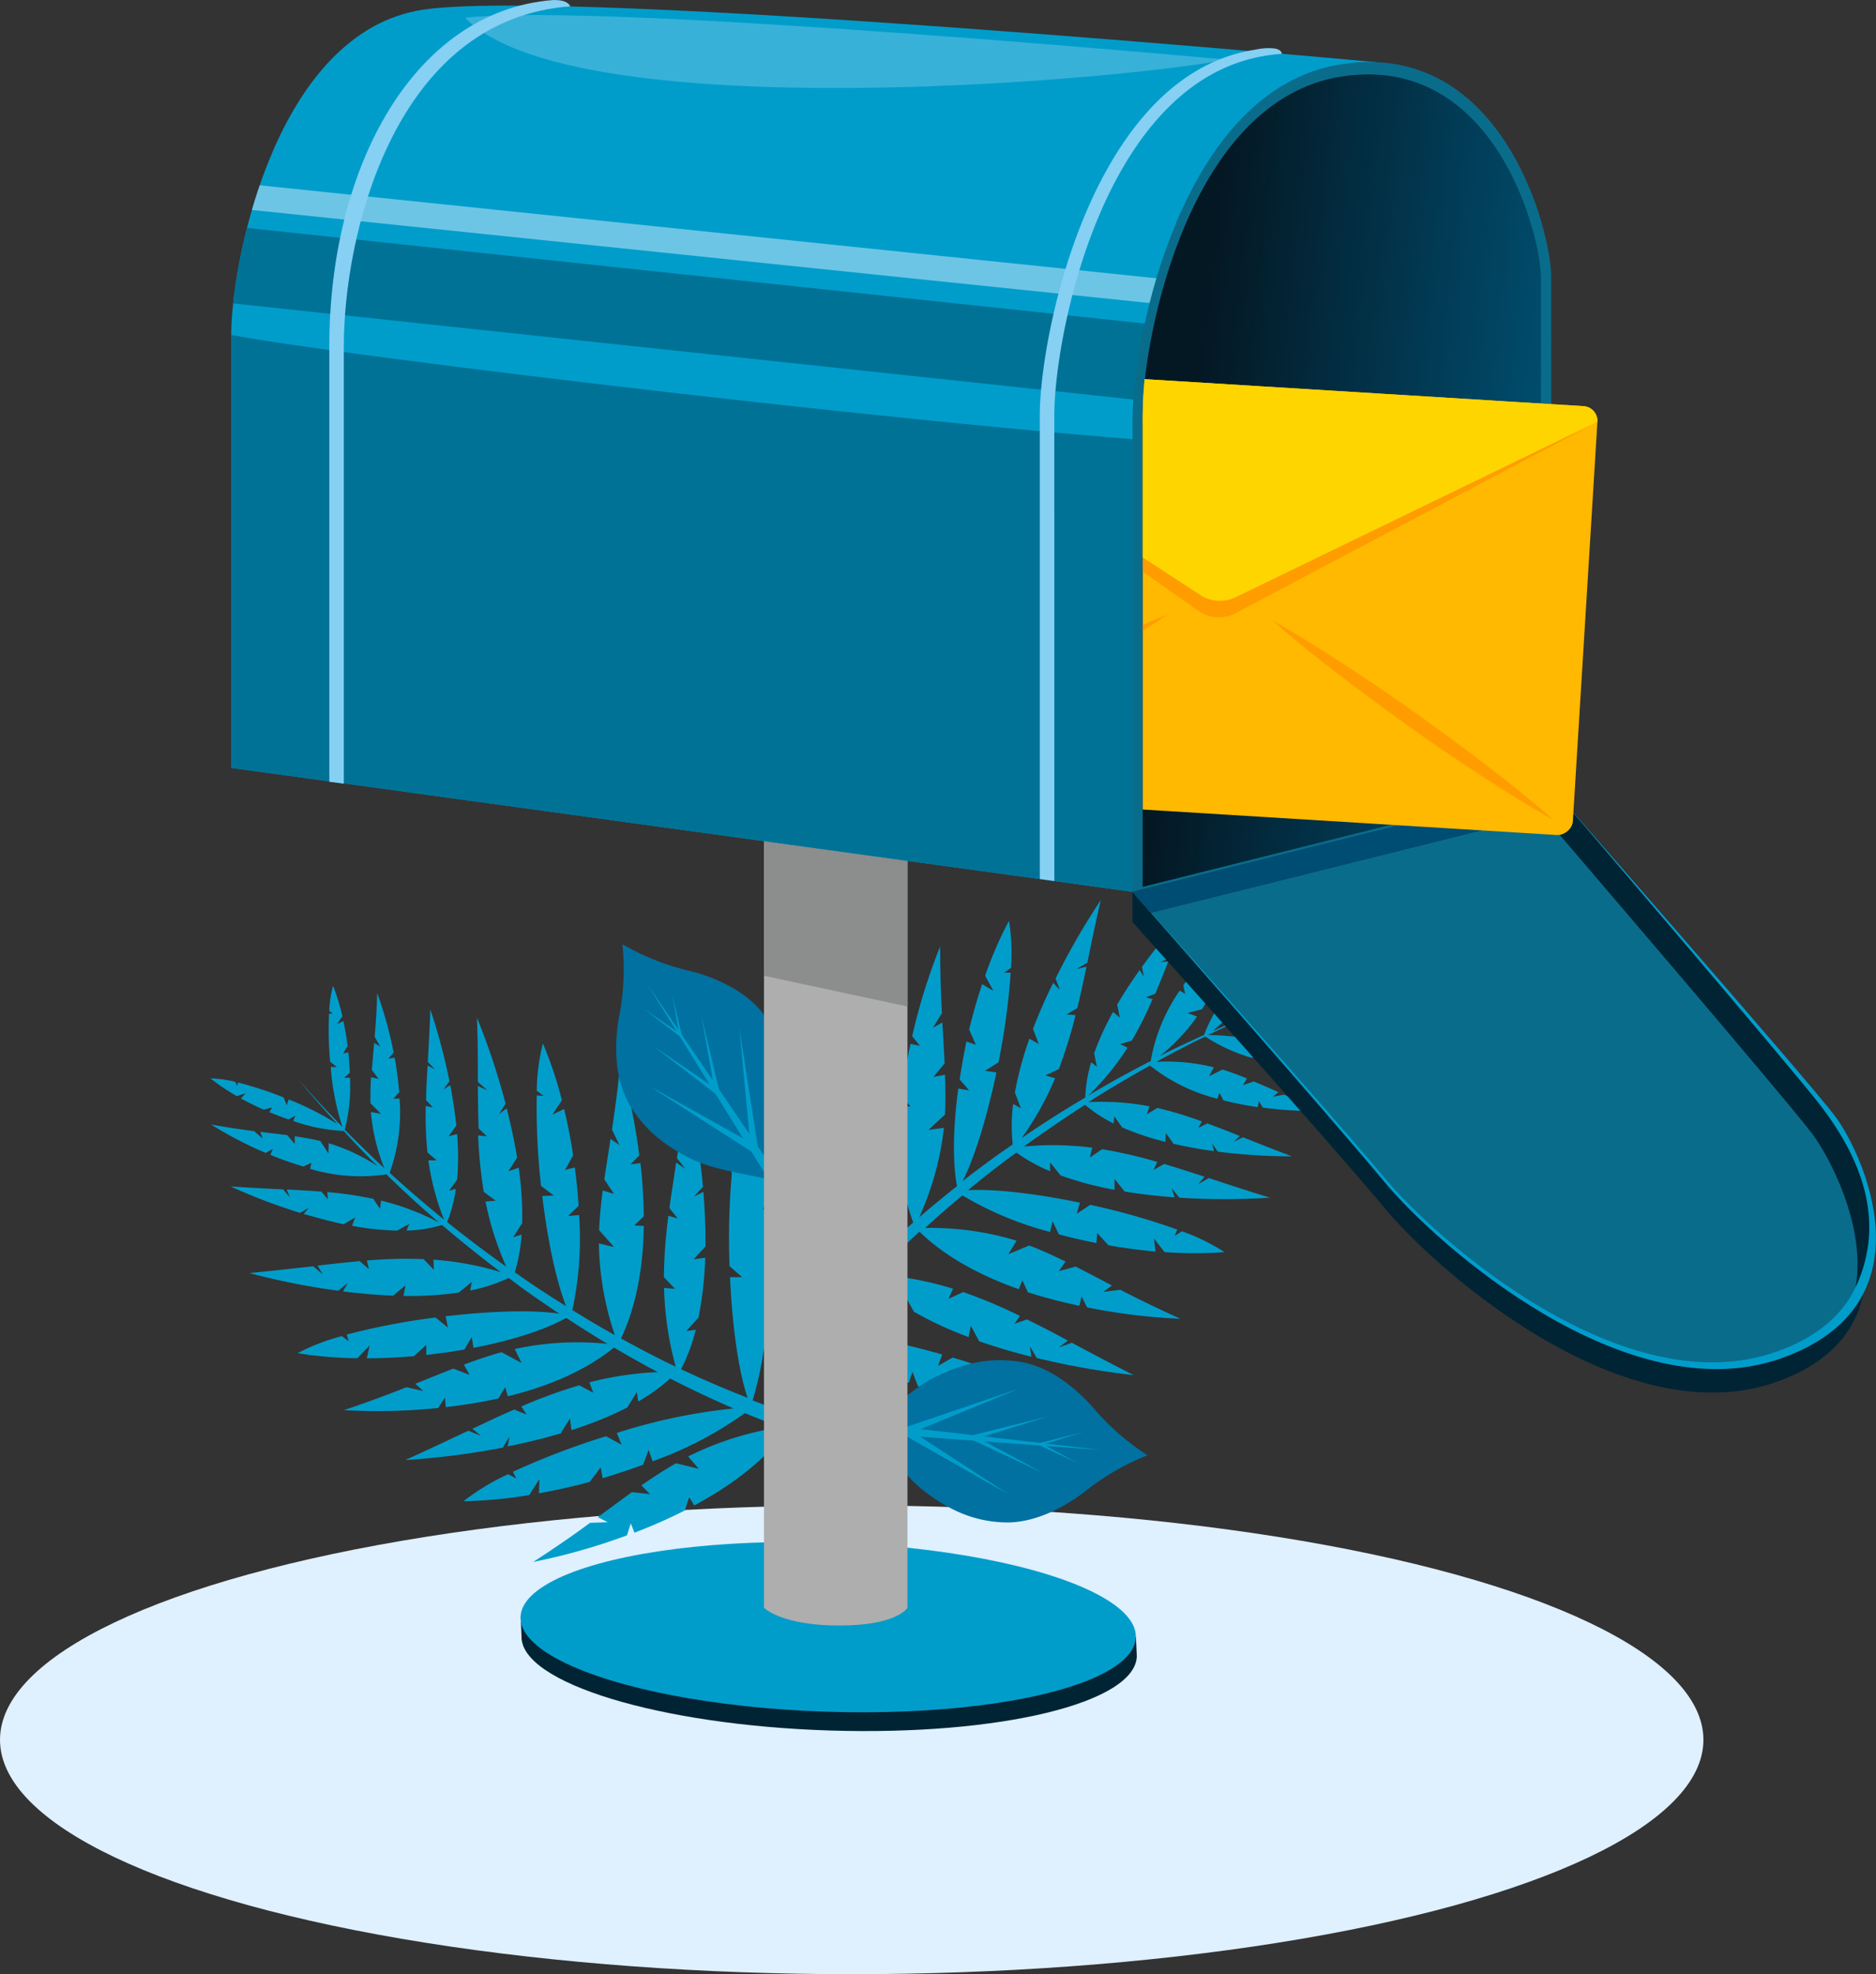
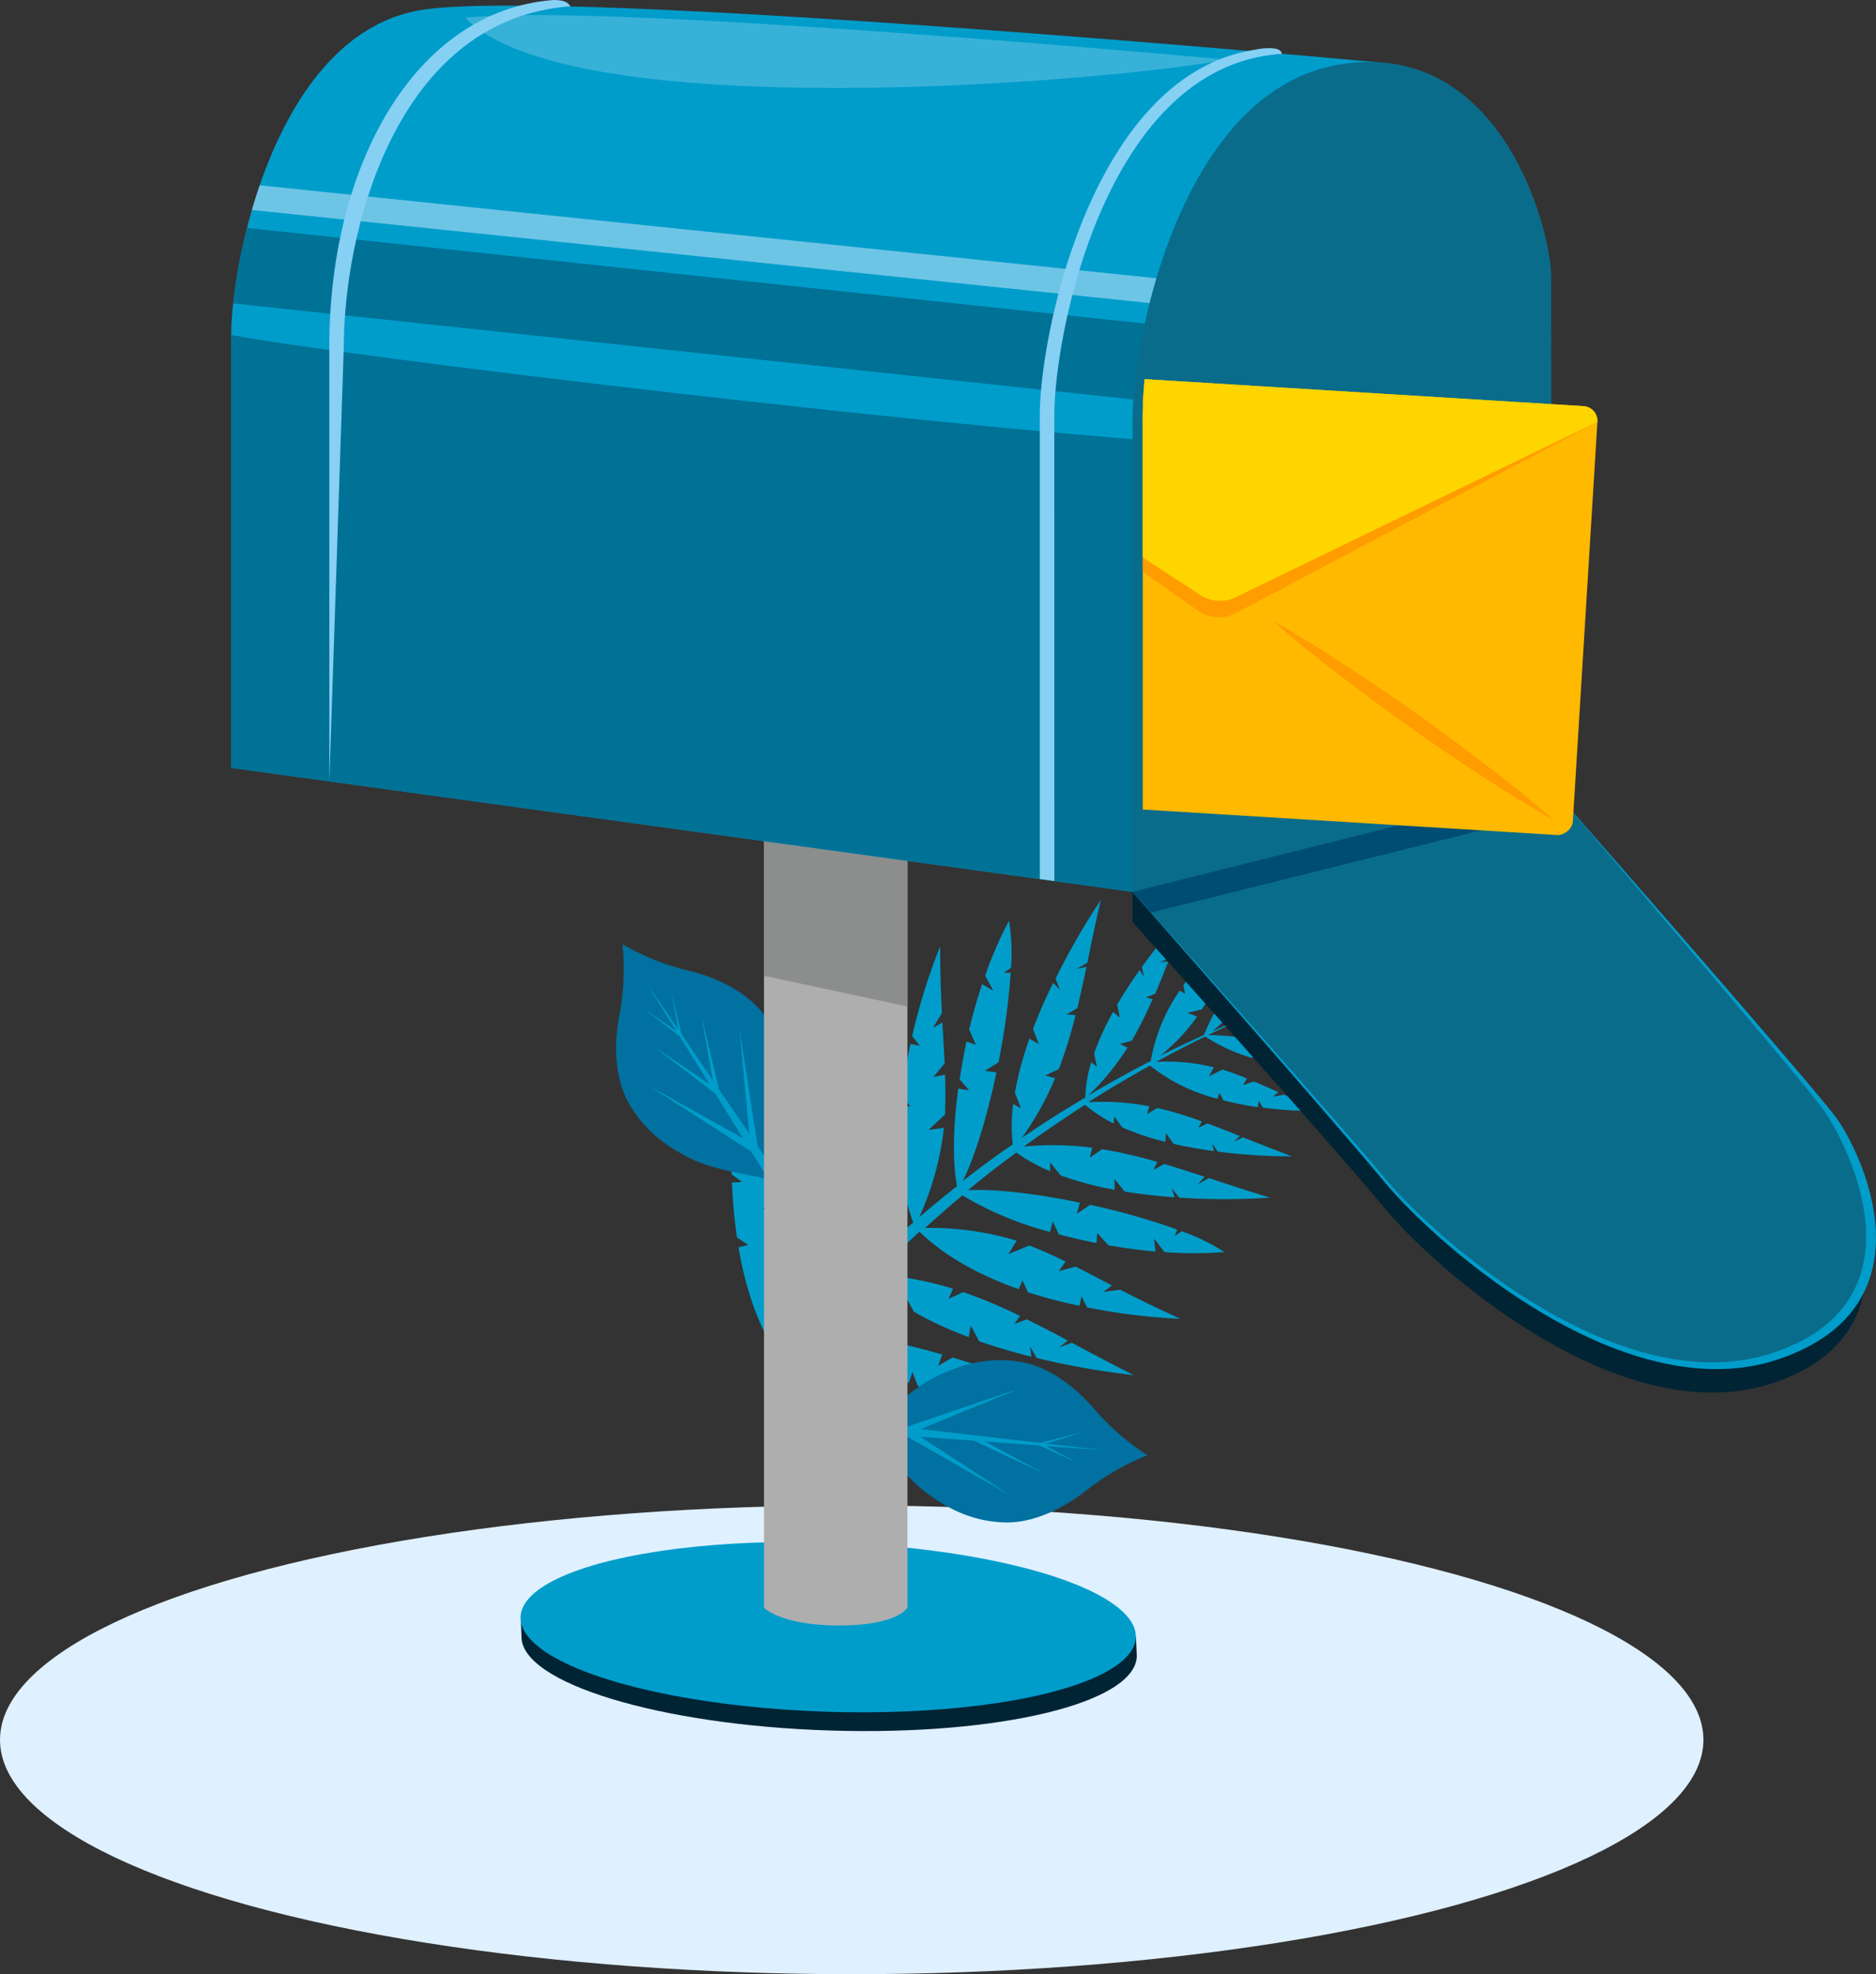
<svg xmlns="http://www.w3.org/2000/svg" viewBox="0 0 278.28 292.78">
  <rect x="0" y="0" width="278.28" height="292.78" fill="#333333" stroke="none" />
  <defs>
    <style>.cls-1{fill:none;}.cls-2{fill:#dff0ff;}.cls-3{fill:#002434;}.cls-4{fill:#009dcb;}.cls-5{fill:#0071a0;}.cls-6{fill:#aeaeae;}.cls-7{fill:#8c8d8d;}.cls-10,.cls-8{fill:#c2e5fa;}.cls-8{opacity:0.56;}.cls-9{fill:#007296;}.cls-10{opacity:0.29;}.cls-11{fill:#0a6c8b;}.cls-12{fill:#86d0f4;}.cls-13{fill:url(#Degradado_sin_nombre_2);}.cls-14{fill:#004d74;}.cls-15{clip-path:url(#clip-path);}.cls-16{fill:#ffb900;}.cls-17{fill:#ff9c00;}.cls-18{fill:#ffd500;}</style>
    <linearGradient id="Degradado_sin_nombre_2" x1="50.84" y1="75.64" x2="101.73" y2="70.17" gradientTransform="matrix(-1, 0, 0, 1, 278.28, 0)" gradientUnits="userSpaceOnUse">
      <stop offset="0" stop-color="#004d6e" />
      <stop offset="1" stop-color="#041824" />
    </linearGradient>
    <clipPath id="clip-path">
      <path class="cls-1" d="M240.95,16.09c0-6.41-22.52-5.22-44.57-1.88-17.34,2.63-24.23,24.9-26.3,39.52a63,63,0,0,0-.57,9.41v68.39l30.32-7.58,62.07,3.35,3.35-64.21-9.58-1.64S240.95,17.38,240.95,16.09Z" />
    </clipPath>
  </defs>
  <title>Почта_1</title>
  <g id="Слой_2" data-name="Слой 2">
    <g id="OBJECTS">
      <ellipse class="cls-2" cx="126.34" cy="258.02" rx="126.34" ry="34.76" />
      <path class="cls-3" d="M77.36,242.64c-.23,6.93,20.52,13.21,45.73,14s45.31-4.1,45.54-11c0-.28-.13-2.84-.13-2.84s-20.4-10.43-44.58-11.23c-24.73-.82-46.68,8.21-46.68,8.21S77.36,242.51,77.36,242.64Z" />
      <ellipse class="cls-4" cx="122.86" cy="241.31" rx="12.55" ry="45.66" transform="translate(-122.38 356.14) rotate(-88.11)" />
-       <path class="cls-4" d="M79.1,231.64c3.21-2.08,6-4,8.42-5.8l2.63-.09L88.68,225c1.8-1.32,3.46-2.56,5.06-3.71l2.67.29-1.26-1.29c1.71-1.2,3.39-2.29,5.13-3.28l3.37.82L102.08,216a45.84,45.84,0,0,1,13.73-4.34q-2.68-1-5.32-2.09a55.11,55.11,0,0,1-13.68,7.14l-.6-1.68-.81,2.2c-1.92.7-3.92,1.35-6,2l-.3-1.6-1.62,2.14c-2.48.67-5,1.24-7.53,1.7l.06-2.11-1.5,2.36a65.62,65.62,0,0,1-9.75.91,33.58,33.58,0,0,1,6.61-4l1.23.64-.52-1A113.37,113.37,0,0,1,89.9,213l2.29,1.25-.69-1.74a84.59,84.59,0,0,1,17.32-3.63c-3.19-1.37-6.32-2.86-9.41-4.44a27.78,27.78,0,0,1-4.74,3.41l-.19-1.42-1.42,2.3a54,54,0,0,1-8.29,3.36l-.23-1.72-1.37,2.21c-2.66.78-5.33,1.42-7.87,1.92L75.6,213l-1,1.68a113.66,113.66,0,0,1-14.49,1.85c3.37-1.5,6.46-3,9.37-4.35l1.87.77-1.27-1.06c2.14-1,4.19-2,6.21-2.85l1.82.75-.77-1.21a74,74,0,0,1,8.58-3.13L88,206.54,87.43,205a49,49,0,0,1,10.15-1.51c-2.2-1.16-4.36-2.39-6.51-3.64-4.41,3.58-10.06,5.84-15.74,7.22l-.4-1.35-1,1.68a75.62,75.62,0,0,1-7.8,1.28L66,207.26l-1,1.55a89,89,0,0,1-14,.32c3.52-1.17,6.55-2.32,9.3-3.4l2.48.56-1.18-1.07c2-.8,3.87-1.56,5.64-2.25l2.42.93-.85-1.52c1.9-.71,3.73-1.33,5.6-1.84l2.95,1.59-1-2.07a44,44,0,0,1,13.75-.76Q87,197.43,84,195.45c-3.16,1.77-8.09,3.35-13.77,4.44l-.25-1.61-1.09,1.86c-1.83.32-3.73.59-5.66.8v-1.49l-1.81,1.67c-2.33.2-4.68.32-7,.32l.41-1.9L53,201.43a59,59,0,0,1-8.85-.75,30.67,30.67,0,0,1,6.57-2.53l1,.77-.29-1a102.84,102.84,0,0,1,13.18-2.53l1.83,1.5-.33-1.68c6.5-.76,12.83-1,16.87-.38q-2.43-1.61-4.81-3.3c-.91-.65-1.81-1.33-2.71-2a24.79,24.79,0,0,1-5.72,1.86l.25-1.29-1.92,1.59a49.78,49.78,0,0,1-8.22.5l.31-1.57-1.84,1.53c-2.55-.1-5.07-.33-7.43-.63l.7-1.26-1.4,1.16A104.7,104.7,0,0,1,37,188.8c3.39-.32,6.51-.7,9.47-1L47.89,189l-.79-1.3c2.16-.25,4.24-.49,6.26-.67l1.37,1.19-.31-1.28a68.12,68.12,0,0,1,8.41-.21l1.53,1.59-.06-1.51a45.18,45.18,0,0,1,10,1.86q-4.48-3.37-8.73-7a19.88,19.88,0,0,1-5.25.83l.38-1-1.77,1a40.75,40.75,0,0,1-6.71-.71l.46-1.23-1.7,1c-2-.42-4.05-1-5.92-1.52l.74-.92-1.29.75a85.78,85.78,0,0,1-10.3-3.92c2.78.2,5.35.32,7.79.44l1,1.18-.46-1.16c1.78.09,3.49.18,5.15.31l.94,1.15-.08-1.08a55.85,55.85,0,0,1,6.82,1l1,1.49.15-1.23a37.17,37.17,0,0,1,8.6,3.26q-3.81-3.28-7.42-6.77l0,.1-.09-.21-.28-.27a26.27,26.27,0,0,1-11.33-.81l.2-.91L45,173a49.59,49.59,0,0,1-4.89-1.73l.35-.87-1.05.58a58.37,58.37,0,0,1-8.12-4.22c2.39.44,4.5.74,6.42,1l1.25,1.1-.34-1c1.41.17,2.71.32,4,.49l1.1,1.3v-1.14c1.31.19,2.57.41,3.8.71l1.19,1.84.06-1.51A28.05,28.05,0,0,1,56,172.94c-1.72-1.7-3.39-3.44-5-5.21a26,26,0,0,1-7.49-1.48l.3-.81-1,.58c-.93-.32-1.89-.69-2.84-1.08l.39-.69-1.27.31c-1.13-.5-2.26-1.06-3.34-1.65l.68-.78-1.29.43a31.34,31.34,0,0,1-3.92-2.63,16.29,16.29,0,0,1,3.7.52l.26.62.11-.53a54.62,54.62,0,0,1,6.78,2.21l.47,1.17.28-.87a42.55,42.55,0,0,1,7.24,3.67c-2-2.2-4-4.44-5.89-6.74,2.14,2.46,4.36,4.83,6.63,7.16a37.29,37.29,0,0,1-1.74-8.9l.91,0-1-.78a54.6,54.6,0,0,1-.16-7.13l.54,0-.51-.43a16.29,16.29,0,0,1,.57-3.7,31.33,31.33,0,0,1,1.38,4.51L50,151.86l.94-.42c.26,1.21.46,2.44.62,3.67l-.66,1.13.77-.17c.11,1,.18,2,.22,3l-.84.77.86,0a25.64,25.64,0,0,1-.77,7.7l.19.2,0,0h0q2.79,2.82,5.69,5.52a28.4,28.4,0,0,1-2-8.34l1.49.25-1.56-1.55c0-1.27,0-2.54.09-3.86l1.12.25-1-1.34c.1-1.25.22-2.56.34-4l.9.54-.82-1.45c.16-1.93.31-4.06.37-6.48a58.38,58.38,0,0,1,2.44,8.82l-.78.91.93-.16a49.64,49.64,0,0,1,.67,5.14l-.87.94h.93a26.53,26.53,0,0,1-1.47,11q3.93,3.59,8.07,6.95a37.15,37.15,0,0,1-2.32-8.79l1.24,0-1.38-1.17a55.83,55.83,0,0,1-.26-6.89l1.06.19-1-1.06c0-1.66.13-3.37.22-5.15l1.1.58-1.07-1.09c.13-2.43.28-5,.37-7.79a85.74,85.74,0,0,1,2.84,10.65l-.88,1.21,1-.64c.37,1.92.69,4,.9,6l-1.15,1.59,1.27-.33a40.76,40.76,0,0,1,0,6.75l-1.2,1.65,1-.27a20.13,20.13,0,0,1-1.28,4.91q4.29,3.45,8.77,6.63a45.18,45.18,0,0,1-3.08-9.67l1.51-.12-1.77-1.32a68.14,68.14,0,0,1-.83-8.37l1.31.15L71,167.36c-.07-2-.1-4.12-.11-6.3l1.38.63-1.39-1.25c0-3,0-6.12-.13-9.52A104.68,104.68,0,0,1,75,163.69l-1,1.54,1.16-.85c.59,2.31,1.13,4.78,1.55,7.3l-1.29,2,1.52-.5a49.72,49.72,0,0,1,.52,8.22l-1.34,2.1,1.25-.41a25.18,25.18,0,0,1-1,5.6c.87.6,1.73,1.22,2.61,1.81q2.46,1.65,5,3.21c-1.51-3.8-2.77-9.92-3.54-16.33l1.71-.08-1.89-1.43a102.85,102.85,0,0,1-.64-13.41l1,.06-1-.78a30.66,30.66,0,0,1,.91-7,59,59,0,0,1,2.82,8.43l-1.42,2.14,1.75-.84c.54,2.26,1,4.57,1.34,6.88l-1.2,2.15,1.45-.36c.25,1.92.44,3.83.56,5.69l-1.55,1.5,1.62-.13a50,50,0,0,1-1,14.08Q88,196.22,91.2,198a44,44,0,0,1-2.36-13.6l2.24.54-2.21-2.51c.08-1.93.27-3.86.54-5.87l1.67.49-1.44-2.15c.28-1.89.6-3.87.93-6l1.31.91-1.1-2.29c.44-2.92.88-6.14,1.23-9.83a89,89,0,0,1,2.82,13.67l-1.29,1.31L95,172.5a75.67,75.67,0,0,1,.5,7.89l-1.41,1.34,1.41.09c-.08,5.74-1,11.64-3.38,16.68,2.26,1.24,4.54,2.45,6.85,3.58l1.26.6A49.14,49.14,0,0,1,98.5,191l1.63.14-1.65-1.74a73.93,73.93,0,0,1,.67-9.1l1.37.41-1.22-1.55c.3-2.18.66-4.42,1-6.75l1.36.93-1.25-1.59c.53-3.19,1.1-6.55,1.62-10.21A113.63,113.63,0,0,1,104.27,176l-1.33,1.46,1.4-.7c.21,2.58.33,5.32.3,8.09l-1.75,1.92,1.72-.25a54,54,0,0,1-1,8.89l-1.82,2,1.42-.21a27.21,27.21,0,0,1-2.18,5.86q4.86,2.29,9.87,4.24c-1.38-4-2.29-10.82-2.61-17.89l1.79,0-1.86-1.64a107.7,107.7,0,0,1,.37-14.06l1.05.14-1-.9a32.12,32.12,0,0,1,1.49-7.23,61.79,61.79,0,0,1,2.29,9L110.82,177l1.89-.74c.39,2.4.67,4.86.86,7.3l-1.42,2.16,1.54-.26c.11,2,.16,4,.14,6l-1.73,1.44h1.71a51.76,51.76,0,0,1-2.17,14.79q2.62,1,5.28,1.89a39.31,39.31,0,0,1-.53-12.12l1.94.73-1.69-2.49c.28-1.72.67-3.42,1.13-5.18l1.44.62-1-2.08c.46-1.65,1-3.38,1.5-5.25l1.07,1-.72-2.17c.72-2.56,1.47-5.38,2.2-8.63a80,80,0,0,1,1,12.51l-1.29,1,1.29,0a68.06,68.06,0,0,1-.43,7.09l-1.41,1,1.25.24a37,37,0,0,1-4.59,14l2.33.74-.76,2.41q-1.41-.47-2.81-1c-3.47,4.7-8.53,8.41-13.85,11.26l-.76-1.24L101.6,224a78.41,78.41,0,0,1-7.48,3.3l-.55-1.37L93,227.7A92.52,92.52,0,0,1,79.1,231.64Z" />
      <path class="cls-4" d="M109.14,159.73c.94,3.71,1.9,6.92,2.81,9.83l-.75,2.52,1.19-1.15c.68,2.13,1.32,4.1,1.9,6l-1.13,2.43,1.63-.78c.59,2,1.09,3.94,1.48,5.91l-1.85,2.93,2.2-.92a45.84,45.84,0,0,1-.26,14.4q1.79-2.23,3.68-4.38a55.11,55.11,0,0,1-2.41-15.24l1.78,0-1.83-1.47c0-2,0-4.15.06-6.28l1.61.23-1.51-2.22c.16-2.56.42-5.14.79-7.68l2,.73-1.76-2.18a65.61,65.61,0,0,1,2.25-9.53,33.59,33.59,0,0,1,1.67,7.54l-1,1,1.1-.17a113.37,113.37,0,0,1,.6,14.73l-1.92,1.77,1.87-.1a84.58,84.58,0,0,1-2.09,17.57q3.48-3.87,7.21-7.5a27.77,27.77,0,0,1-1.72-5.58l1.4.27-1.72-2.08a54,54,0,0,1-.54-8.92l1.7.33-1.66-2c.11-2.77.36-5.5.69-8.07l1.36.76-1.26-1.52a113.67,113.67,0,0,1,2.87-14.32c.35,3.67.75,7.07,1.13,10.27l-1.33,1.53,1.41-.86c.27,2.35.53,4.6.72,6.8l-1.29,1.49,1.39-.34a74,74,0,0,1,.23,9.13l-1.73,1.66,1.64-.07a49,49,0,0,1-1.81,10.1c1.8-1.71,3.65-3.37,5.53-5-2-5.32-2.32-11.4-1.83-17.22l1.41,0-1.27-1.47a75.69,75.69,0,0,1,1.28-7.8l1.4.29-1.15-1.43a89,89,0,0,1,4.15-13.32c0,3.7.11,7,.26,9.9l-1.32,2.17,1.39-.78c.12,2.16.24,4.16.33,6.07l-1.65,2,1.71-.32c.07,2,.07,4,0,5.9l-2.45,2.28,2.29-.31a44,44,0,0,1-3.67,13.27q2.76-2.37,5.61-4.62c-.67-3.56-.59-8.74.19-14.47l1.61.27-1.41-1.63c.28-1.84.63-3.72,1-5.62l1.41.48-1-2.25c.55-2.27,1.19-4.54,1.93-6.74l1.67,1-1.23-2.25a59,59,0,0,1,3.54-8.15,30.67,30.67,0,0,1,.3,7l-1.05.7,1,0a102.82,102.82,0,0,1-1.81,13.3l-2,1.26,1.7.23c-1.35,6.4-3.17,12.47-5,16.11q2.3-1.79,4.66-3.5c.91-.66,1.84-1.29,2.76-1.93a24.79,24.79,0,0,1,.06-6l1.15.65-.89-2.33a49.78,49.78,0,0,1,2.15-8l1.39.79-.86-2.23c.91-2.39,1.93-4.7,3-6.84l1,1.07-.65-1.7a104.69,104.69,0,0,1,6.72-11.66c-.78,3.31-1.42,6.39-2,9.3l-1.61.94,1.48-.34c-.45,2.13-.89,4.17-1.37,6.15l-1.57.92,1.31.11a68.13,68.13,0,0,1-2.48,8l-2,.94,1.45.42a45.19,45.19,0,0,1-4.95,8.86q4.62-3.17,9.43-6a19.89,19.89,0,0,1,.88-5.24l.84.68-.41-2a40.77,40.77,0,0,1,2.81-6.13l1,.83-.39-1.92c1.06-1.81,2.2-3.54,3.33-5.13l.64,1-.3-1.46a85.79,85.79,0,0,1,7-8.51c-1.08,2.57-2,5-2.9,7.24l-1.43.54,1.24-.07c-.65,1.66-1.29,3.25-1.94,4.78l-1.39.53,1,.27a55.82,55.82,0,0,1-3.09,6.16l-1.74.49,1.11.54a37.17,37.17,0,0,1-5.83,7.11q4.32-2.57,8.78-4.87l-.08-.07h.23l.34-.18A26.27,26.27,0,0,1,175,146.91l.8.47-.27-1.25a49.6,49.6,0,0,1,3.2-4.08l.72.61-.21-1.18a58.37,58.37,0,0,1,6.59-6.35c-1.18,2.12-2.13,4-3,5.77l-1.44.83h1c-.61,1.28-1.17,2.47-1.72,3.59l-1.58.63,1.09.36c-.6,1.18-1.21,2.3-1.89,3.37l-2.13.54,1.41.54a28.05,28.05,0,0,1-5.51,5.84c2.16-1.09,4.34-2.11,6.54-3.11a26,26,0,0,1,3.79-6.63l.68.54-.24-1.12c.6-.78,1.25-1.57,1.93-2.34l.53.59.11-1.3c.84-.91,1.72-1.8,2.63-2.64l.52.89v-1.36a31.33,31.33,0,0,1,3.74-2.88,16.28,16.28,0,0,1-1.67,3.35l-.67.05.46.27a54.6,54.6,0,0,1-4.26,5.72l-1.25.07.73.54a42.55,42.55,0,0,1-5.79,5.69c2.73-1.21,5.48-2.37,8.26-3.43-3,1.24-6,2.59-8.9,4a37.28,37.28,0,0,1,9,1.19l-.27.87,1.06-.68a54.6,54.6,0,0,1,6.81,2.12l-.21.49.57-.35a16.29,16.29,0,0,1,3.32,1.72,31.34,31.34,0,0,1-4.72-.13l-.81-1.1.1,1c-1.23-.14-2.46-.34-3.68-.59l-.86-1-.09.79c-1-.22-2-.48-2.94-.76l-.47-1-.23.84a25.64,25.64,0,0,1-7-3.19l-.25.12h0q-3.57,1.74-7,3.64a28.4,28.4,0,0,1,8.53.81l-.72,1.33,2-1c1.21.37,2.4.82,3.63,1.32l-.59,1,1.6-.56c1.15.49,2.35,1,3.65,1.59l-.8.68,1.64-.31c1.78.77,3.75,1.58,6,2.42a58.38,58.38,0,0,1-9.14-.5l-.61-1-.14.93a49.62,49.62,0,0,1-5.09-1l-.61-1.12-.29.88a26.53,26.53,0,0,1-10-4.92q-4.66,2.58-9.16,5.43a37.15,37.15,0,0,1,9.07.61l-.37,1.18,1.54-.94a55.81,55.81,0,0,1,6.61,2l-.52.95,1.34-.65c1.56.57,3.15,1.2,4.81,1.86l-.9.86,1.37-.67c2.26.9,4.66,1.86,7.27,2.83a85.72,85.72,0,0,1-11-.7l-.86-1.22.29,1.14c-1.93-.26-4-.61-6-1.08l-1.13-1.6-.09,1.31a40.77,40.77,0,0,1-6.4-2.14l-1.18-1.66-.08,1.08a20.14,20.14,0,0,1-4.25-2.78q-4.63,3-9.08,6.2a45.19,45.19,0,0,1,10.15.17l-.36,1.47,1.81-1.25a68.15,68.15,0,0,1,8.2,1.89l-.56,1.19,1.58-.89c1.94.58,3.93,1.22,6,1.9l-1,1.11,1.63-.92c2.83.93,5.81,1.92,9.07,2.91a104.69,104.69,0,0,1-13.45,0l-1.14-1.42.44,1.37c-2.38-.18-4.89-.45-7.41-.86l-1.5-1.86v1.6a49.73,49.73,0,0,1-8-2.13l-1.56-1.94v1.32a25.17,25.17,0,0,1-5-2.77c-.85.63-1.71,1.25-2.55,1.89q-2.35,1.8-4.63,3.69c4.09-.22,10.29.54,16.6,1.85l-.47,1.65,2-1.33a102.85,102.85,0,0,1,12.91,3.67l-.38.94,1.06-.69a30.66,30.66,0,0,1,6.33,3.09,59,59,0,0,1-8.89,0l-1.57-2,.24,1.92c-2.32-.21-4.65-.52-7-.93l-1.66-1.82-.12,1.49c-1.9-.38-3.77-.81-5.57-1.29l-.92-1.94-.39,1.58a50,50,0,0,1-13-5.42q-2.82,2.35-5.53,4.83A44,44,0,0,1,150.8,184l-1.22,2,3.09-1.29c1.81.69,3.57,1.49,5.39,2.38l-1,1.43,2.5-.68c1.7.86,3.48,1.8,5.39,2.8l-1.28.95,2.52-.31c2.63,1.35,5.54,2.79,8.92,4.3a89,89,0,0,1-13.85-1.69l-.83-1.64-.31,1.4a75.7,75.7,0,0,1-7.64-2l-.82-1.77-.54,1.31c-5.41-1.91-10.72-4.64-14.73-8.53-1.9,1.75-3.77,3.52-5.58,5.35l-1,1a49.13,49.13,0,0,1,11.56,2.11l-.66,1.5,2.17-1a74,74,0,0,1,8.42,3.54l-.82,1.17,1.85-.66c2,1,4,2,6.07,3.15l-1.31,1,1.91-.68c2.85,1.52,5.86,3.13,9.16,4.79a113.62,113.62,0,0,1-14.38-2.54l-1-1.73.22,1.55c-2.51-.63-5.15-1.39-7.76-2.3L144,196.58l-.31,1.71a54,54,0,0,1-8.12-3.75l-1.31-2.36-.26,1.41a27.22,27.22,0,0,1-4.85-3.94q-3.73,3.88-7.17,8c4.27,0,11,1.28,17.79,3.23l-.62,1.69,2.15-1.24a107.7,107.7,0,0,1,13.21,4.84l-.47,1,1.16-.63a32.12,32.12,0,0,1,6.37,3.72,61.8,61.8,0,0,1-9.28-.71l-1.48-2.25.1,2c-2.4-.4-4.82-.91-7.19-1.51l-1.59-2-.25,1.55c-2-.54-3.88-1.14-5.72-1.78l-.81-2.1-.53,1.62a51.77,51.77,0,0,1-13.33-6.78q-1.78,2.16-3.48,4.4A39.31,39.31,0,0,1,129.71,206l-1.31,1.61,2.9-.81c1.54.82,3,1.73,4.54,2.73l-1,1.17,2.3-.33c1.42,1,2.9,2,4.5,3.1l-1.25.7h2.28c2.19,1.5,4.63,3.11,7.48,4.84a80,80,0,0,1-12.17-3.06l-.56-1.55L137,215.6a68.05,68.05,0,0,1-6.58-2.68l-.53-1.67-.62,1.11a37,37,0,0,1-11.84-8.83c-.49.65-1,1.31-1.45,2l-2-1.49q.9-1.18,1.82-2.35c-3.35-4.79-5.25-10.77-6.25-16.72l1.42-.33-1.65-1.13a78.42,78.42,0,0,1-.74-8.14l1.48-.08-1.52-1.12A92.52,92.52,0,0,1,109.14,159.73Z" />
      <path class="cls-5" d="M149,225.78c4.35.14,8.73-2.15,11.81-4.48a36.47,36.47,0,0,1,9.41-5.48,36.47,36.47,0,0,1-8.18-7.19c-2.57-2.88-6.43-6-10.73-6.67-4.55-.74-8.48.26-12.53,2.23-3.51,1.71-7,5.28-10.1,7.59h0c2.64,2.87,5.34,7,8.45,9.39C140.71,223.89,144.38,225.63,149,225.78Z" />
      <polygon class="cls-4" points="151.32 205.88 136.44 211.99 134.12 211.73 151.32 205.88" />
      <polygon class="cls-4" points="149.78 221.72 136.38 212.99 134.02 212.76 149.78 221.72" />
-       <polygon class="cls-4" points="155.63 210.02 146.12 212.97 144.24 213.41 143.67 213 155.63 210.02" />
      <polygon class="cls-4" points="154.81 218.49 146.04 213.76 144.28 212.97 143.64 213.26 154.81 218.49" />
      <polygon class="cls-4" points="160.94 212.31 155.65 213.95 154.61 214.19 154.29 213.99 160.94 212.31" />
      <polygon class="cls-4" points="159.99 217.05 155.12 214.42 154.12 214.15 153.78 214.15 159.99 217.05" />
      <polygon class="cls-4" points="163.55 215.06 122.6 210.32 122.44 212.04 163.55 215.06" />
      <path class="cls-5" d="M113.33,150.49c-2.59-3.49-7.12-5.5-10.85-6.46a36.46,36.46,0,0,1-10.15-4A36.47,36.47,0,0,1,91.79,151c-.66,3.8-.67,8.75,1.45,12.55,2.25,4,5.48,6.48,9.54,8.42,3.52,1.68,8.46,2.16,12.23,3.19v0h0v0c.6-3.86,2.19-8.56,2.09-12.46C117,158.14,116.08,154.19,113.33,150.49Z" />
      <polygon class="cls-4" points="96.3 161.05 110.35 168.89 111.58 170.87 96.3 161.05" />
      <polygon class="cls-4" points="109.66 152.4 111.17 168.32 112.45 170.31 109.66 152.4" />
      <polygon class="cls-4" points="96.86 155.09 105.09 160.7 106.6 161.9 106.64 162.61 96.86 155.09" />
      <polygon class="cls-4" points="104.01 150.47 105.76 160.27 106.24 162.14 106.86 162.46 104.01 150.47" />
      <polygon class="cls-4" points="95.35 149.51 99.93 152.63 100.77 153.3 100.81 153.67 95.35 149.51" />
      <polygon class="cls-4" points="99.66 147.31 100.63 152.76 101.03 153.71 101.24 153.97 99.66 147.31" />
      <polygon class="cls-4" points="95.89 145.76 117.65 180.76 119.1 179.82 95.89 145.76" />
      <path class="cls-6" d="M134.61,238.44s-1.49,2.63-10.12,2.63-11.16-2.63-11.16-2.63V117.56h21.28Z" />
      <polygon class="cls-7" points="134.61 149.27 113.34 144.71 113.34 117.56 134.61 117.56 134.61 149.27" />
      <path class="cls-3" d="M270.11,168.53c1.48,2,6.56,12.5,6.56,12.5a71.91,71.91,0,0,1,0,9.25c-.71,5.91-4.2,11.5-13.18,14.67-22.68,8-50.5-16.62-58.12-25.81-8.16-9.83-37.39-42.41-37.39-42.41v-4.47l62.13-11S265.95,163,270.11,168.53Z" />
      <path class="cls-4" d="M204.14,9.22S84.52-1.85,62.75,1.44,34.3,38.73,34.3,49.66v64.22L168,132.26Z" />
      <path class="cls-8" d="M38.52,27.48,194,43.6,193,47.27,37.36,31.14Q37.89,29.32,38.52,27.48Z" />
      <path class="cls-9" d="M36.64,33.8,192.05,50.35l-3.26,11.11L34.58,45A81.13,81.13,0,0,1,36.64,33.8Z" />
      <path class="cls-10" d="M182,8.85S89,.29,69,2.64C84.61,18.76,163.84,12.21,182,8.85Z" />
      <path class="cls-9" d="M168,132.26,34.3,113.88V49.66c13.89,2.83,112.09,14.75,153,16.79Z" />
      <path class="cls-4" d="M272.26,165.6c3.76,5,14.87,27.76-8.06,35.85s-51.07-16.81-58.78-26.1c-8.25-9.94-37.44-43.09-37.44-43.09l62.13-15.5S268.05,160,272.26,165.6Z" />
      <path class="cls-11" d="M270.11,164.06c3.72,4.94,16.06,28.41-6.62,36.41s-50.5-16.62-58.12-25.81c-8.16-9.83-37.39-42.41-37.39-42.41l62.13-15.5S265.95,158.54,270.11,164.06Z" />
-       <path class="cls-3" d="M268.83,168.16c-4.16-5.52-40-47.3-40-47.3l-58.08,14.49L168,132.26l62.13-15.5s35.8,41.81,40,47.3c5.57,7.28,9.84,16.76,5.13,26.84C276.87,181.62,271.16,171.25,268.83,168.16Z" />
      <path class="cls-12" d="M156.39,61.7c0-12.12,7.4-49.81,31.55-53.47q1.14-.17,2.22-.25c-.09-.32-.25-.66-1.17-.8a8.94,8.94,0,0,0-2.75.18c-24.15,3.66-32,42.12-32,54.24v68.76l2.16.3Z" />
-       <path class="cls-12" d="M51,51.42C51,34.71,58.37,4.62,82.4,1.18Q83.53,1,84.61.95c-.18-.3-.52-1-2.64-.94C61.4,1.67,48.85,24.73,48.85,51.33v64.61l2.15.28Z" />
+       <path class="cls-12" d="M51,51.42C51,34.71,58.37,4.62,82.4,1.18Q83.53,1,84.61.95c-.18-.3-.52-1-2.64-.94C61.4,1.67,48.85,24.73,48.85,51.33v64.61Z" />
      <path class="cls-11" d="M230.1,41.08c0-6.91-7.29-35.17-31.06-31.57S168,50.22,168,62.16v70.1l62.12-15.53Z" />
-       <path class="cls-13" d="M228.59,41.34c0-6.58-6.93-33.45-29.54-30S169.5,50,169.5,61.39v70.14l59.09-14.77Z" />
      <polygon class="cls-14" points="228.83 120.86 170.75 135.35 167.98 132.26 230.1 116.73 228.83 120.86" />
      <g class="cls-15">
        <rect class="cls-16" x="149.01" y="34.46" width="63.72" height="108.72" rx="2.2" ry="2.2" transform="translate(81.12 263.91) rotate(-86.48)" />
        <path class="cls-17" d="M130.66,55.45l104.13,6.4c1.21.07,2.23-.5,2.16.71L183.16,91a5.37,5.37,0,0,1-5.28-.33L128.43,55.88C128.51,54.67,129.45,55.37,130.66,55.45Z" />
        <path class="cls-18" d="M130.76,53.83l104.13,6.4a2.2,2.2,0,0,1,2.06,2.33l-53.64,26a5.37,5.37,0,0,1-5.28-.33L128.43,55.88A2.2,2.2,0,0,1,130.76,53.83Z" />
        <path class="cls-17" d="M230.51,121.65c-3.21-2.83-6.55-5.49-9.93-8.09s-6.82-5.11-10.28-7.59-7-4.88-10.56-7.2-7.17-4.61-10.91-6.7c3.21,2.84,6.54,5.49,9.92,8.09s6.82,5.11,10.28,7.59,7,4.88,10.56,7.2S226.78,119.55,230.51,121.65Z" />
-         <path class="cls-17" d="M128.25,115.37c3.53-2.42,7.17-4.65,10.84-6.81s7.39-4.24,11.13-6.28,7.53-4,11.36-5.86,7.68-3.69,11.65-5.32c-3.53,2.42-7.17,4.65-10.84,6.81s-7.39,4.24-11.13,6.28-7.53,4-11.36,5.85S132.21,113.74,128.25,115.37Z" />
      </g>
    </g>
  </g>
</svg>